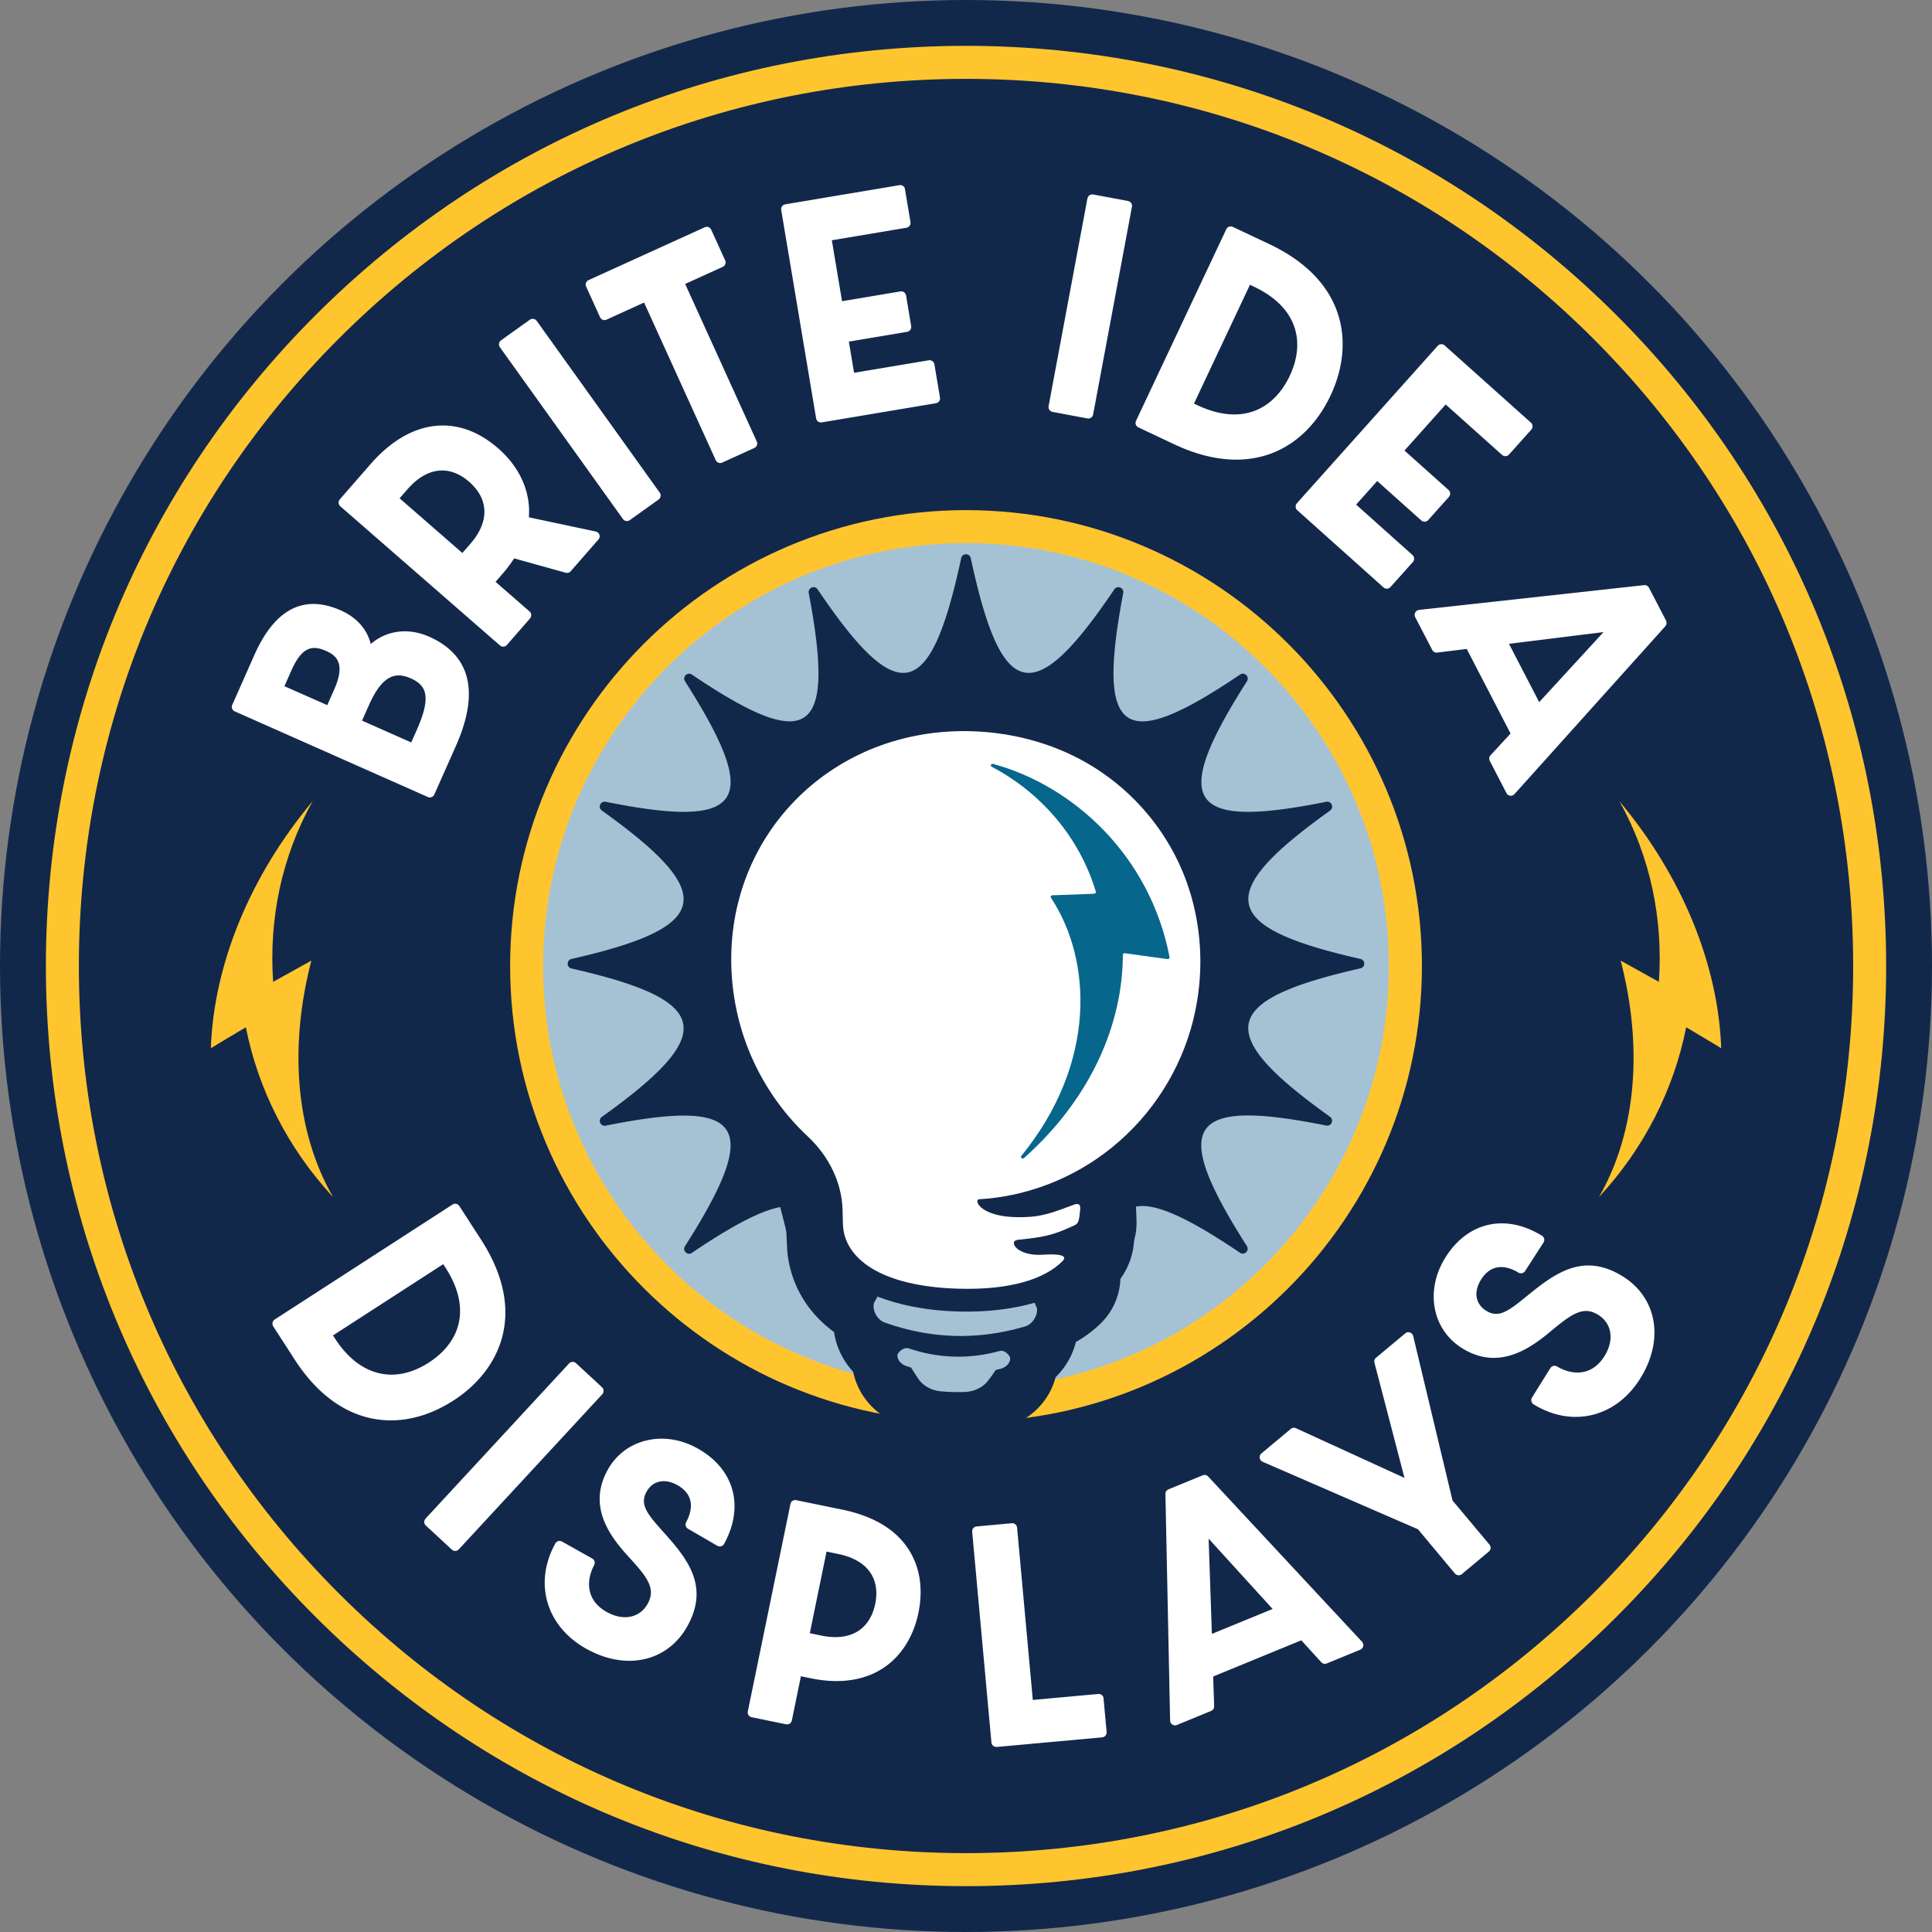
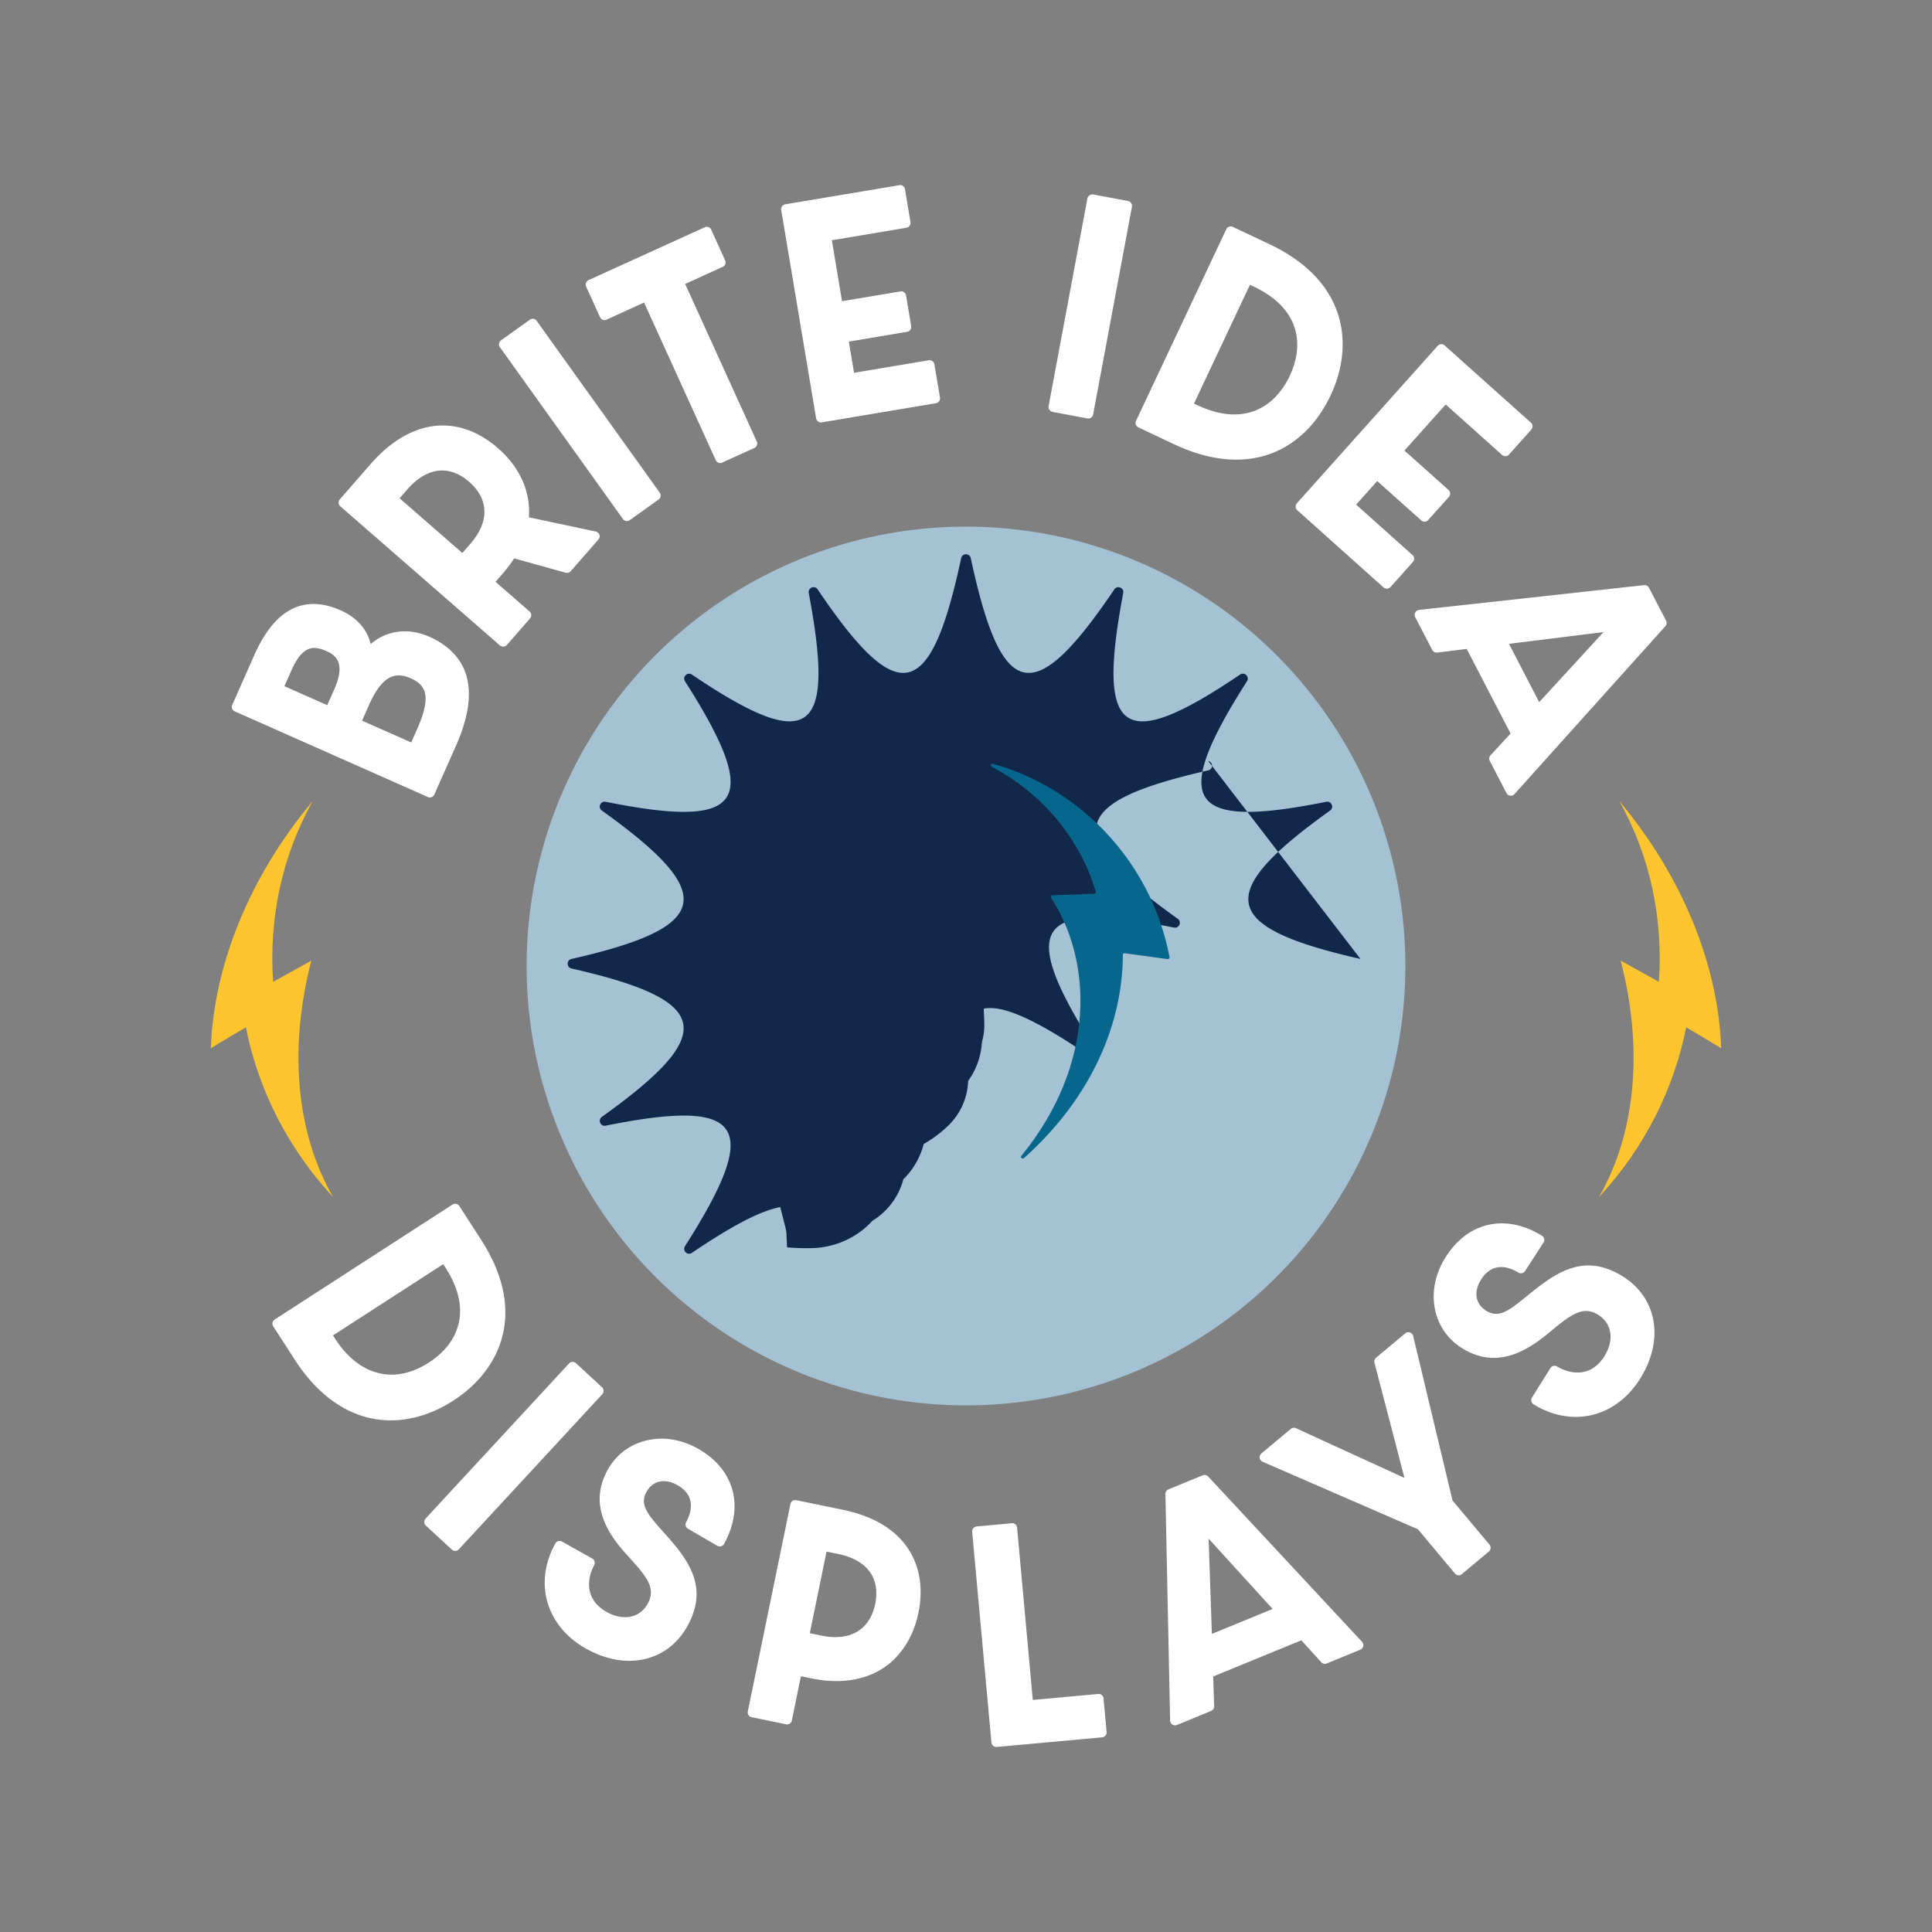
<svg xmlns="http://www.w3.org/2000/svg" xml:space="preserve" id="Layer_1" x="0" y="0" style="enable-background:new 0 0 450 450" version="1.1" viewBox="0 0 450 450">
  <rect x="0" y="0" width="450" height="450" fill="#808080" stroke="none" />
  <style>.st0{fill:#12284b}.st1{fill:#a5c2d4}.st2{fill:#ffc52f}.st3{fill:#fff}</style>
-   <circle cx="225" cy="225" r="225" class="st0" />
  <circle cx="225" cy="225" r="102.34" class="st1" />
-   <path d="M225 331.18c-58.55 0-106.18-47.64-106.18-106.18S166.45 118.82 225 118.82 331.19 166.45 331.19 225 283.56 331.18 225 331.18zm0-204.68c-54.31 0-98.5 44.18-98.5 98.5 0 54.31 44.18 98.5 98.5 98.5 54.31 0 98.5-44.19 98.5-98.5s-44.19-98.5-98.5-98.5z" class="st2" />
  <path d="M99.99 148.31c-4.9-2.17-9.93-1.5-13.64 1.7-.81-3.4-3.25-6.19-6.98-7.84-8.6-3.81-15.37-.32-20.12 10.38l-5.16 11.64c-.12.28-.13.6-.02.87.11.29.33.52.61.63l44.97 19.95c.15.07.31.1.46.1.44 0 .86-.26 1.05-.68l5-11.25c2.79-6.27 3.67-11.63 2.62-15.88-1.06-4.26-4.02-7.5-8.79-9.62zm-33.74 11.52 1.61-3.65c2.52-5.68 4.99-5.95 8.15-4.54 2.4 1.07 4.49 2.96 1.83 8.96l-1.61 3.64-9.98-4.41zm29.53 13.1-11.45-5.08 1.62-3.65c1.39-3.14 2.84-5.15 4.44-6.15 1.53-.95 3.19-.97 5.24-.07 3.59 1.6 4.98 4.06 1.46 12.01l-1.31 2.94zM138.76 123.8l-15.58-3.31c.48-5.85-2.09-11.66-7.16-16.07-9.43-8.22-20.54-6.84-29.72 3.69l-7.15 8.2c-.41.48-.37 1.2.12 1.62l37.17 32.4c.21.18.48.28.76.28h.08c.31-.02.59-.16.79-.39l5.38-6.17a1.16 1.16 0 0 0-.11-1.63l-7.92-6.9 1.68-1.93c.94-1.08 1.8-2.21 2.66-3.53l12.01 3.34c.42.12.88-.02 1.17-.36l6.45-7.39c.27-.31.36-.73.22-1.11-.13-.36-.45-.65-.85-.74zm-29.23 2.9-1.84 2.1-14.62-12.74 1.84-2.1c4.49-5.14 9.71-5.78 14.35-1.75 4.66 4.06 4.76 9.34.27 14.49zM125.01 74.74c-.37-.52-1.09-.63-1.6-.27l-6.71 4.8c-.25.17-.41.44-.46.75-.05.3.02.61.2.86l28.65 40c.22.32.58.48.93.48.23 0 .46-.07.67-.21l6.71-4.8c.25-.17.41-.44.46-.75.05-.3-.02-.61-.2-.86l-28.65-40zM159.59 66.14l8.74-3.98c.58-.26.84-.94.57-1.52l-3.24-7.13c-.26-.58-.94-.84-1.52-.57l-27.04 12.3c-.28.12-.49.36-.61.64-.11.29-.1.61.03.87l3.24 7.13c.26.58.94.84 1.52.57l8.74-3.98 16.69 36.71c.19.42.61.67 1.05.67.15 0 .32-.03.47-.11l7.46-3.39c.28-.12.49-.36.61-.64.11-.29.1-.61-.03-.88l-16.68-36.69zM262.74 46.82l-8.11-1.52c-.61-.11-1.22.29-1.35.92l-9.04 48.37c-.12.62.3 1.22.92 1.35l8.11 1.52c.07.01.14.02.21.02.23 0 .46-.07.65-.2.25-.17.42-.44.48-.74l9.04-48.37c.06-.3-.01-.61-.18-.86a1.15 1.15 0 0 0-.73-.49zM309.95 92.04c5.29-11.25 4.3-26.4-14.36-35.21l-8.44-3.98c-.57-.28-1.26-.03-1.53.55L264.6 98.03c-.13.28-.14.6-.04.87.11.29.32.52.6.65l8.44 3.98c4.98 2.34 9.82 3.53 14.33 3.53 2.87 0 5.61-.48 8.18-1.44 5.91-2.23 10.71-6.93 13.84-13.58zM291.93 66.7c4.92 2.32 8.12 5.44 9.49 9.28 1.25 3.5.9 7.49-1.01 11.55-1.92 4.07-4.79 6.91-8.29 8.2-3.86 1.41-8.31.96-13.22-1.35l-.8-.38 13.04-27.67.79.37zM388.05 144.54l-3.97-7.64c-.22-.42-.65-.67-1.14-.61l-52.42 5.77c-.37.04-.71.27-.88.61-.18.34-.18.74-.01 1.08l3.97 7.64c.22.42.68.67 1.16.61l6.87-.85 10.21 19.7-4.67 5.07c-.33.36-.39.87-.17 1.31l3.88 7.49c.17.34.5.57.87.61.05.01.1.01.14.01.33 0 .63-.13.86-.38l35.15-39.11c.3-.37.37-.89.15-1.31zm-14.56 2.69-14.98 16.31-7.04-13.58 22.02-2.73zM356.58 98.44l-20.09-17.98c-.47-.42-1.2-.38-1.62.09l-32.8 36.67c-.42.47-.38 1.2.09 1.62l20.09 17.98c.47.42 1.2.38 1.62-.09l5.22-5.83c.42-.47.38-1.2-.09-1.62l-13.13-11.75 4.91-5.49 10.26 9.18c.47.42 1.2.38 1.62-.09l4.82-5.39c.42-.47.38-1.2-.09-1.62l-10.26-9.18 9.6-10.73 13.13 11.75c.47.42 1.2.38 1.62-.09l5.18-5.79c.43-.49.39-1.21-.08-1.64zM209.49 43.13l-26.59 4.46c-.62.11-1.05.7-.94 1.33l8.13 48.52c.11.62.7 1.05 1.33.94L218 93.92c.62-.11 1.05-.7.94-1.33l-1.3-7.73c-.11-.62-.7-1.05-1.33-.94l-17.38 2.91-1.22-7.26 13.58-2.28c.62-.11 1.05-.7.94-1.33l-1.19-7.14c-.11-.62-.7-1.05-1.33-.94l-13.58 2.28-2.38-14.2 17.38-2.91c.62-.11 1.05-.7.94-1.33l-1.29-7.67c-.07-.6-.67-1.03-1.29-.92zM112.05 288.74l-5.06-7.83c-.35-.53-1.06-.69-1.59-.35l-41.42 26.78c-.26.16-.43.42-.5.72s-.01.61.15.86l5.06 7.83c4.89 7.56 11.11 12.29 18 13.65a22 22 0 0 0 4.36.43c4.87 0 9.84-1.57 14.59-4.64 10.44-6.72 17.61-20.11 6.41-37.45zm-8.81 5.71.48.74c2.95 4.56 4.01 8.91 3.15 12.89-.79 3.63-3.19 6.83-6.96 9.27-8.07 5.22-16.25 3.14-21.87-5.56l-.48-.74 25.68-16.6zM140.58 323.91a1.1 1.1 0 0 0-.37-.8l-6.05-5.6c-.46-.43-1.19-.4-1.62.07L99.13 353.7c-.2.22-.32.52-.31.83s.14.6.37.8l6.05 5.6c.22.2.5.31.78.31.31 0 .61-.12.85-.37l33.41-36.12c.21-.24.31-.54.3-.84zM162.5 337.38c-3.8-2.13-8.03-2.81-11.91-1.87-3.87.91-7.06 3.31-8.99 6.75-4.66 8.3.05 15.14 4.67 20.18 4.4 4.81 6.61 7.49 4.58 11.12-1.84 3.3-5.68 4.06-9.54 1.9-4.95-2.78-4.75-7.45-2.92-10.91.29-.55.09-1.24-.45-1.54l-7.03-3.95c-.27-.15-.59-.18-.87-.11-.3.09-.54.28-.69.55-5.09 9.21-2.14 19.29 7.17 24.51 3.38 1.89 6.81 2.82 10.04 2.82 5.6 0 10.57-2.77 13.5-7.99 5.46-9.74-.37-16.24-6.09-22.62-3.47-3.87-4.93-6-3.36-8.79.68-1.22 1.69-2.02 2.92-2.31 1.31-.31 2.76-.04 4.22.78 4.51 2.53 3.23 6.49 2.07 8.63-.3.55-.11 1.23.43 1.55l6.82 3.96c.27.15.59.19.88.12.3-.09.55-.28.7-.55 4.79-8.73 2.39-17.45-6.15-22.23zM196.12 351.61l-10.66-2.19c-.3-.07-.61 0-.86.16-.26.16-.43.43-.49.73l-9.93 48.31c-.06.3 0 .61.16.86s.43.43.73.49l8.02 1.65c.08.02.15.02.23.02.54 0 1.01-.37 1.12-.92l2.11-10.29 2.38.49c6.79 1.4 12.76.46 17.25-2.71 3.9-2.75 6.65-7.21 7.74-12.55 1.13-5.51.37-10.57-2.2-14.63-2.97-4.73-8.23-7.91-15.6-9.42zm7.73 21.99c-.59 2.86-1.99 5.06-4.04 6.35-2.17 1.35-5.08 1.71-8.45 1.02l-2.74-.57 3.9-19.01 2.74.57c6.7 1.37 9.82 5.61 8.59 11.64zM256.64 394.82c-.24-.19-.52-.29-.85-.26l-15.23 1.39-3.66-40.12c-.03-.31-.17-.59-.41-.78-.23-.19-.52-.29-.85-.26l-8.16.75c-.63.06-1.1.61-1.04 1.25l4.48 49.06c.03.31.17.59.41.78.21.17.47.27.74.27h.11l24.53-2.24c.63-.06 1.1-.61 1.04-1.25l-.71-7.8c-.01-.32-.16-.6-.4-.79zM281.41 343.91c-.33-.35-.84-.46-1.28-.28l-7.97 3.27c-.44.18-.72.61-.71 1.09l1.09 52.75c.01.37.2.73.52.94.19.12.41.19.63.19.14 0 .3-.03.43-.09l7.97-3.27c.44-.18.73-.62.71-1.1l-.23-6.92 20.53-8.43 4.64 5.1c.33.36.84.48 1.29.29l7.8-3.2c.35-.14.61-.45.69-.82.08-.37-.03-.75-.28-1.03l-35.83-38.49zm.1 14.47 14.91 16.38-14.15 5.81-.76-22.19zM338.32 349.49l-9.16-38.3c-.1-.38-.37-.7-.76-.83-.38-.12-.8-.05-1.1.21l-6.79 5.67c-.35.29-.49.74-.37 1.17l6.99 26.82-25.27-11.57c-.4-.18-.87-.12-1.21.16l-6.84 5.71c-.31.26-.46.65-.4 1.05s.32.73.68.89l36.19 15.73 8.6 10.3c.23.27.56.41.88.41.26 0 .52-.09.74-.27l6.28-5.25c.23-.19.38-.48.41-.78.03-.31-.07-.61-.26-.84l-8.61-10.28zM377.98 297.3c-9.48-5.91-16.24-.39-22.89 5.03-4.12 3.35-6.22 4.65-8.95 2.95-2.49-1.56-2.96-4.38-1.19-7.21 2.74-4.38 6.64-2.92 8.72-1.66.53.32 1.22.16 1.56-.37l4.28-6.63c.17-.26.22-.58.15-.87-.07-.3-.26-.57-.52-.72-8.48-5.22-17.3-3.22-22.48 5.08-4.79 7.67-3.11 16.75 3.89 21.12 8.08 5.04 15.13.66 20.38-3.72 5.02-4.18 7.79-6.26 11.32-4.05 3.21 2 3.8 5.87 1.45 9.63-3 4.81-7.66 4.4-11.03 2.4-.54-.32-1.23-.15-1.56.38l-4.28 6.85a1.16 1.16 0 0 0 .38 1.59c3.2 1.97 6.55 2.92 9.8 2.92 5.87 0 11.4-3.1 15.03-8.94 5.63-9.01 3.95-18.78-4.06-23.78z" class="st3" />
-   <path d="M225 439.32c-57.25 0-111.06-22.29-151.55-62.77S10.69 282.25 10.69 225 32.98 113.94 73.46 73.45 167.76 10.68 225 10.68s111.06 22.29 151.55 62.77 62.77 94.3 62.77 151.55-22.29 111.06-62.77 151.55c-40.48 40.48-94.3 62.77-151.55 62.77zm0-420.95c-55.19 0-107.08 21.49-146.11 60.52S18.37 169.81 18.37 225s21.5 107.08 60.53 146.11 90.92 60.52 146.11 60.52 107.08-21.49 146.11-60.52 60.52-90.92 60.52-146.11-21.49-107.08-60.52-146.11S280.19 18.37 225 18.37z" class="st2" />
-   <path d="M316.88 223.36c-32.65-7.42-34.31-15.09-7.08-34.56 1-.72.33-2.29-.88-2.05-32.35 6.5-36.51.23-18.48-28.07.67-1.05-.57-2.26-1.6-1.56-27.41 18.52-33.5 14.23-27.22-18.99.23-1.22-1.36-1.88-2.07-.86-18.81 27.85-26.26 26.14-33.44-7.27-.26-1.2-1.97-1.2-2.23 0-7.18 33.4-14.63 35.12-33.44 7.27-.69-1.03-2.3-.37-2.07.86 6.29 33.22.2 37.5-27.22 18.99-1.03-.69-2.27.51-1.6 1.56 18.04 28.3 13.87 34.57-18.48 28.07-1.21-.24-1.89 1.33-.88 2.05 27.23 19.47 25.56 27.14-7.08 34.56-1.18.27-1.18 1.95 0 2.22 32.65 7.42 34.31 15.09 7.08 34.56-1 .72-.33 2.29.88 2.05 32.35-6.5 36.51-.23 18.48 28.07-.67 1.05.57 2.26 1.6 1.56 9.11-6.16 15.85-9.78 20.58-10.67l1.2 4.7c.14.58.23 1.1.25 1.58l.14 3.1c.17 3.8 1.62 12.88 10.94 19.73.5 3.42 2.07 6.67 4.46 9.25.81 4.02 3.23 7.68 6.69 10.07 3.2 3.98 8.12 6.59 13.37 7.06a48.749 48.749 0 0 0 6.05.17c5.3-.18 10.38-2.52 13.77-6.31 3.62-2.2 6.25-5.75 7.26-9.71 2.31-2.25 3.96-5.12 4.74-8.21 2.23-1.29 4.18-2.76 5.82-4.38 2.82-2.79 4.41-6.45 4.54-10.32 1.79-2.47 2.89-5.41 3.16-8.47l.01-.11c.03-.33.09-.67.18-1.02.34-1.33.46-2.73.4-4.3l-.12-2.93c4.61-.95 12.45 2.79 24.23 10.74 1.03.69 2.27-.51 1.6-1.56-18.04-28.3-13.87-34.57 18.48-28.07 1.21.24 1.89-1.33.88-2.05-27.23-19.47-25.56-27.14 7.08-34.56 1.2-.24 1.2-1.92.02-2.19z" class="st0" />
-   <path d="M228.08 279.33c10.52-.61 20.68-4.42 29.01-10.59 9.85-7.28 16.9-17.6 20.23-28.95 3.76-12.85 2.85-26.86-2.81-38.9-4.5-9.55-11.95-17.74-21.3-23.14-8.44-4.87-18.21-7.35-28.04-7.46-32.37-.33-56.81 25.27-54.73 56.89.99 15.06 7.77 28.23 17.7 37.51 5.03 4.7 7.96 10.9 8.11 17.17l.08 3.19c.2 8.02 8.76 14.6 26.92 15.11 12.13.35 20.11-2.27 24.23-6.42.62-.63 1.29-1.87-4.63-1.49-6.05.38-8.11-3.23-5.77-3.47 6.06-.61 8.23-1.14 12.17-2.92 1.02-.46 1.5-.58 1.83-1.22s.35-1.63.5-2.77c.22-1.6-.63-1.58-1.44-1.28-3.26 1.21-6.59 2.58-10.09 2.82-11.66.84-13.42-4.01-11.97-4.08z" class="st3" />
-   <path d="M204.38 302c-.53 1.11-.87 1.26-.91 2.1-.08 1.63 1.08 3.4 2.56 3.93 10.84 3.86 21.68 4.17 32.73.93 1.51-.44 2.77-2.15 2.79-3.79.01-.74-.19-.68-.56-1.73-4.72 1.34-10.62 2.23-17.73 2.03-7.78-.2-14.04-1.6-18.88-3.47zM232.85 314.67c-7.11 1.96-14.23 1.75-21.21-.61-1.18-.39-2.54.98-2.6 1.54-.13 1 .78 2.18 2.03 2.58.38.12.77.23 1.14.35.56.92 1.12 1.82 1.72 2.68 1.04 1.53 3.02 2.66 5.17 2.85 1.88.18 3.77.23 5.66.16 2.15-.08 4.21-1.09 5.32-2.56.64-.83 1.27-1.69 1.87-2.58.38-.09.78-.18 1.16-.28 1.27-.32 2.26-1.45 2.18-2.45-.03-.56-1.24-2.01-2.44-1.68z" class="st1" />
+   <path d="M316.88 223.36c-32.65-7.42-34.31-15.09-7.08-34.56 1-.72.33-2.29-.88-2.05-32.35 6.5-36.51.23-18.48-28.07.67-1.05-.57-2.26-1.6-1.56-27.41 18.52-33.5 14.23-27.22-18.99.23-1.22-1.36-1.88-2.07-.86-18.81 27.85-26.26 26.14-33.44-7.27-.26-1.2-1.97-1.2-2.23 0-7.18 33.4-14.63 35.12-33.44 7.27-.69-1.03-2.3-.37-2.07.86 6.29 33.22.2 37.5-27.22 18.99-1.03-.69-2.27.51-1.6 1.56 18.04 28.3 13.87 34.57-18.48 28.07-1.21-.24-1.89 1.33-.88 2.05 27.23 19.47 25.56 27.14-7.08 34.56-1.18.27-1.18 1.95 0 2.22 32.65 7.42 34.31 15.09 7.08 34.56-1 .72-.33 2.29.88 2.05 32.35-6.5 36.51-.23 18.48 28.07-.67 1.05.57 2.26 1.6 1.56 9.11-6.16 15.85-9.78 20.58-10.67l1.2 4.7c.14.58.23 1.1.25 1.58l.14 3.1a48.749 48.749 0 0 0 6.05.17c5.3-.18 10.38-2.52 13.77-6.31 3.62-2.2 6.25-5.75 7.26-9.71 2.31-2.25 3.96-5.12 4.74-8.21 2.23-1.29 4.18-2.76 5.82-4.38 2.82-2.79 4.41-6.45 4.54-10.32 1.79-2.47 2.89-5.41 3.16-8.47l.01-.11c.03-.33.09-.67.18-1.02.34-1.33.46-2.73.4-4.3l-.12-2.93c4.61-.95 12.45 2.79 24.23 10.74 1.03.69 2.27-.51 1.6-1.56-18.04-28.3-13.87-34.57 18.48-28.07 1.21.24 1.89-1.33.88-2.05-27.23-19.47-25.56-27.14 7.08-34.56 1.2-.24 1.2-1.92.02-2.19z" class="st0" />
  <path d="M231.34 177.94c18.54 5.05 36.48 21.21 41.07 44.98.05.27-.2.51-.49.47-3.31-.44-6.61-.89-9.9-1.36-.26-.04-.49.14-.49.37-.01 15.75-7.15 33.18-22.99 47.31-.39.36-.97-.09-.64-.49 17.53-21.5 16.53-45.53 6.88-60.13-.15-.24.04-.55.36-.56 3.24-.11 6.47-.22 9.7-.36.28-.01.48-.26.4-.49-3.91-13-13.05-23.2-24.27-29.1-.41-.22-.1-.78.37-.64z" style="fill:#07668c" />
  <path d="M372.44 278.81c10.57-11.4 17.47-25.18 20.3-39.54 2.77 1.63 5.49 3.26 8.16 4.88-.67-19.31-9-39.98-23.73-57.56 7.28 12.95 10.23 27.6 9.22 42.1-2.94-1.64-5.91-3.3-8.9-4.94 5.12 19.71 3.85 39.54-5.05 55.06zM77.57 278.81c-10.57-11.4-17.47-25.18-20.3-39.54-2.77 1.63-5.49 3.26-8.16 4.88.67-19.31 9-39.98 23.73-57.56-7.28 12.95-10.23 27.6-9.22 42.1 2.94-1.64 5.91-3.3 8.9-4.94-5.12 19.71-3.86 39.54 5.05 55.06z" class="st2" />
</svg>